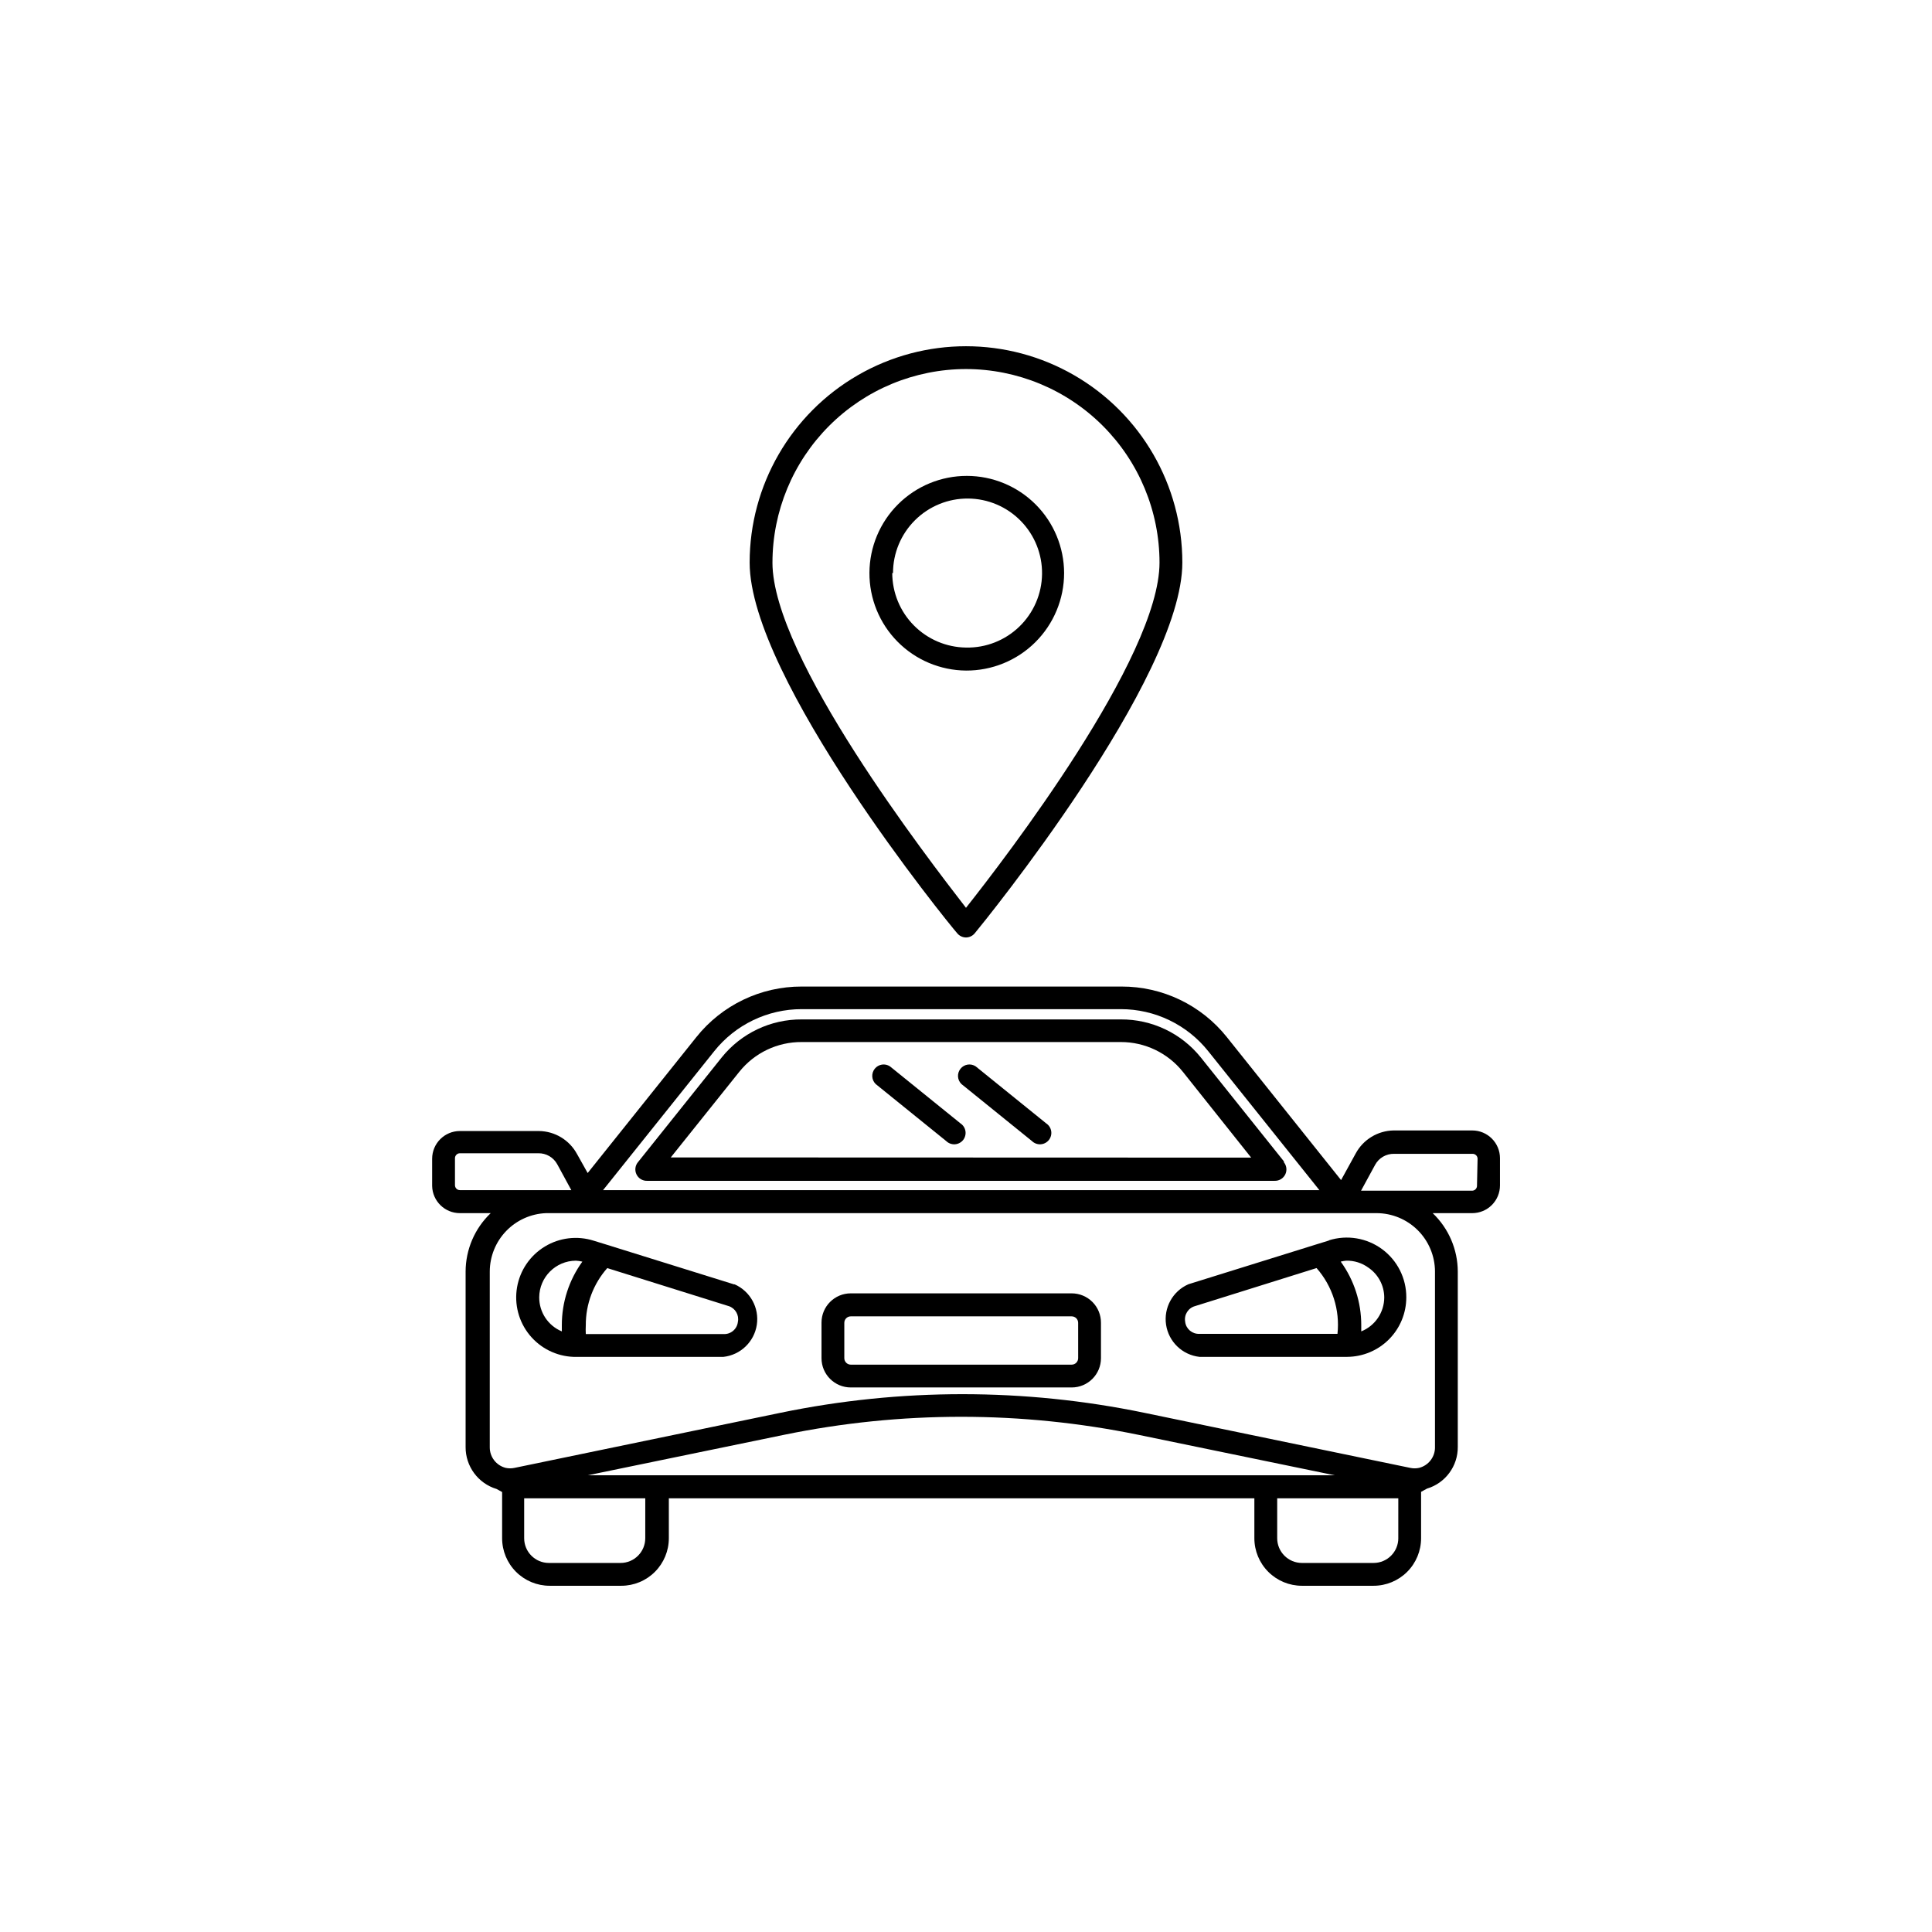
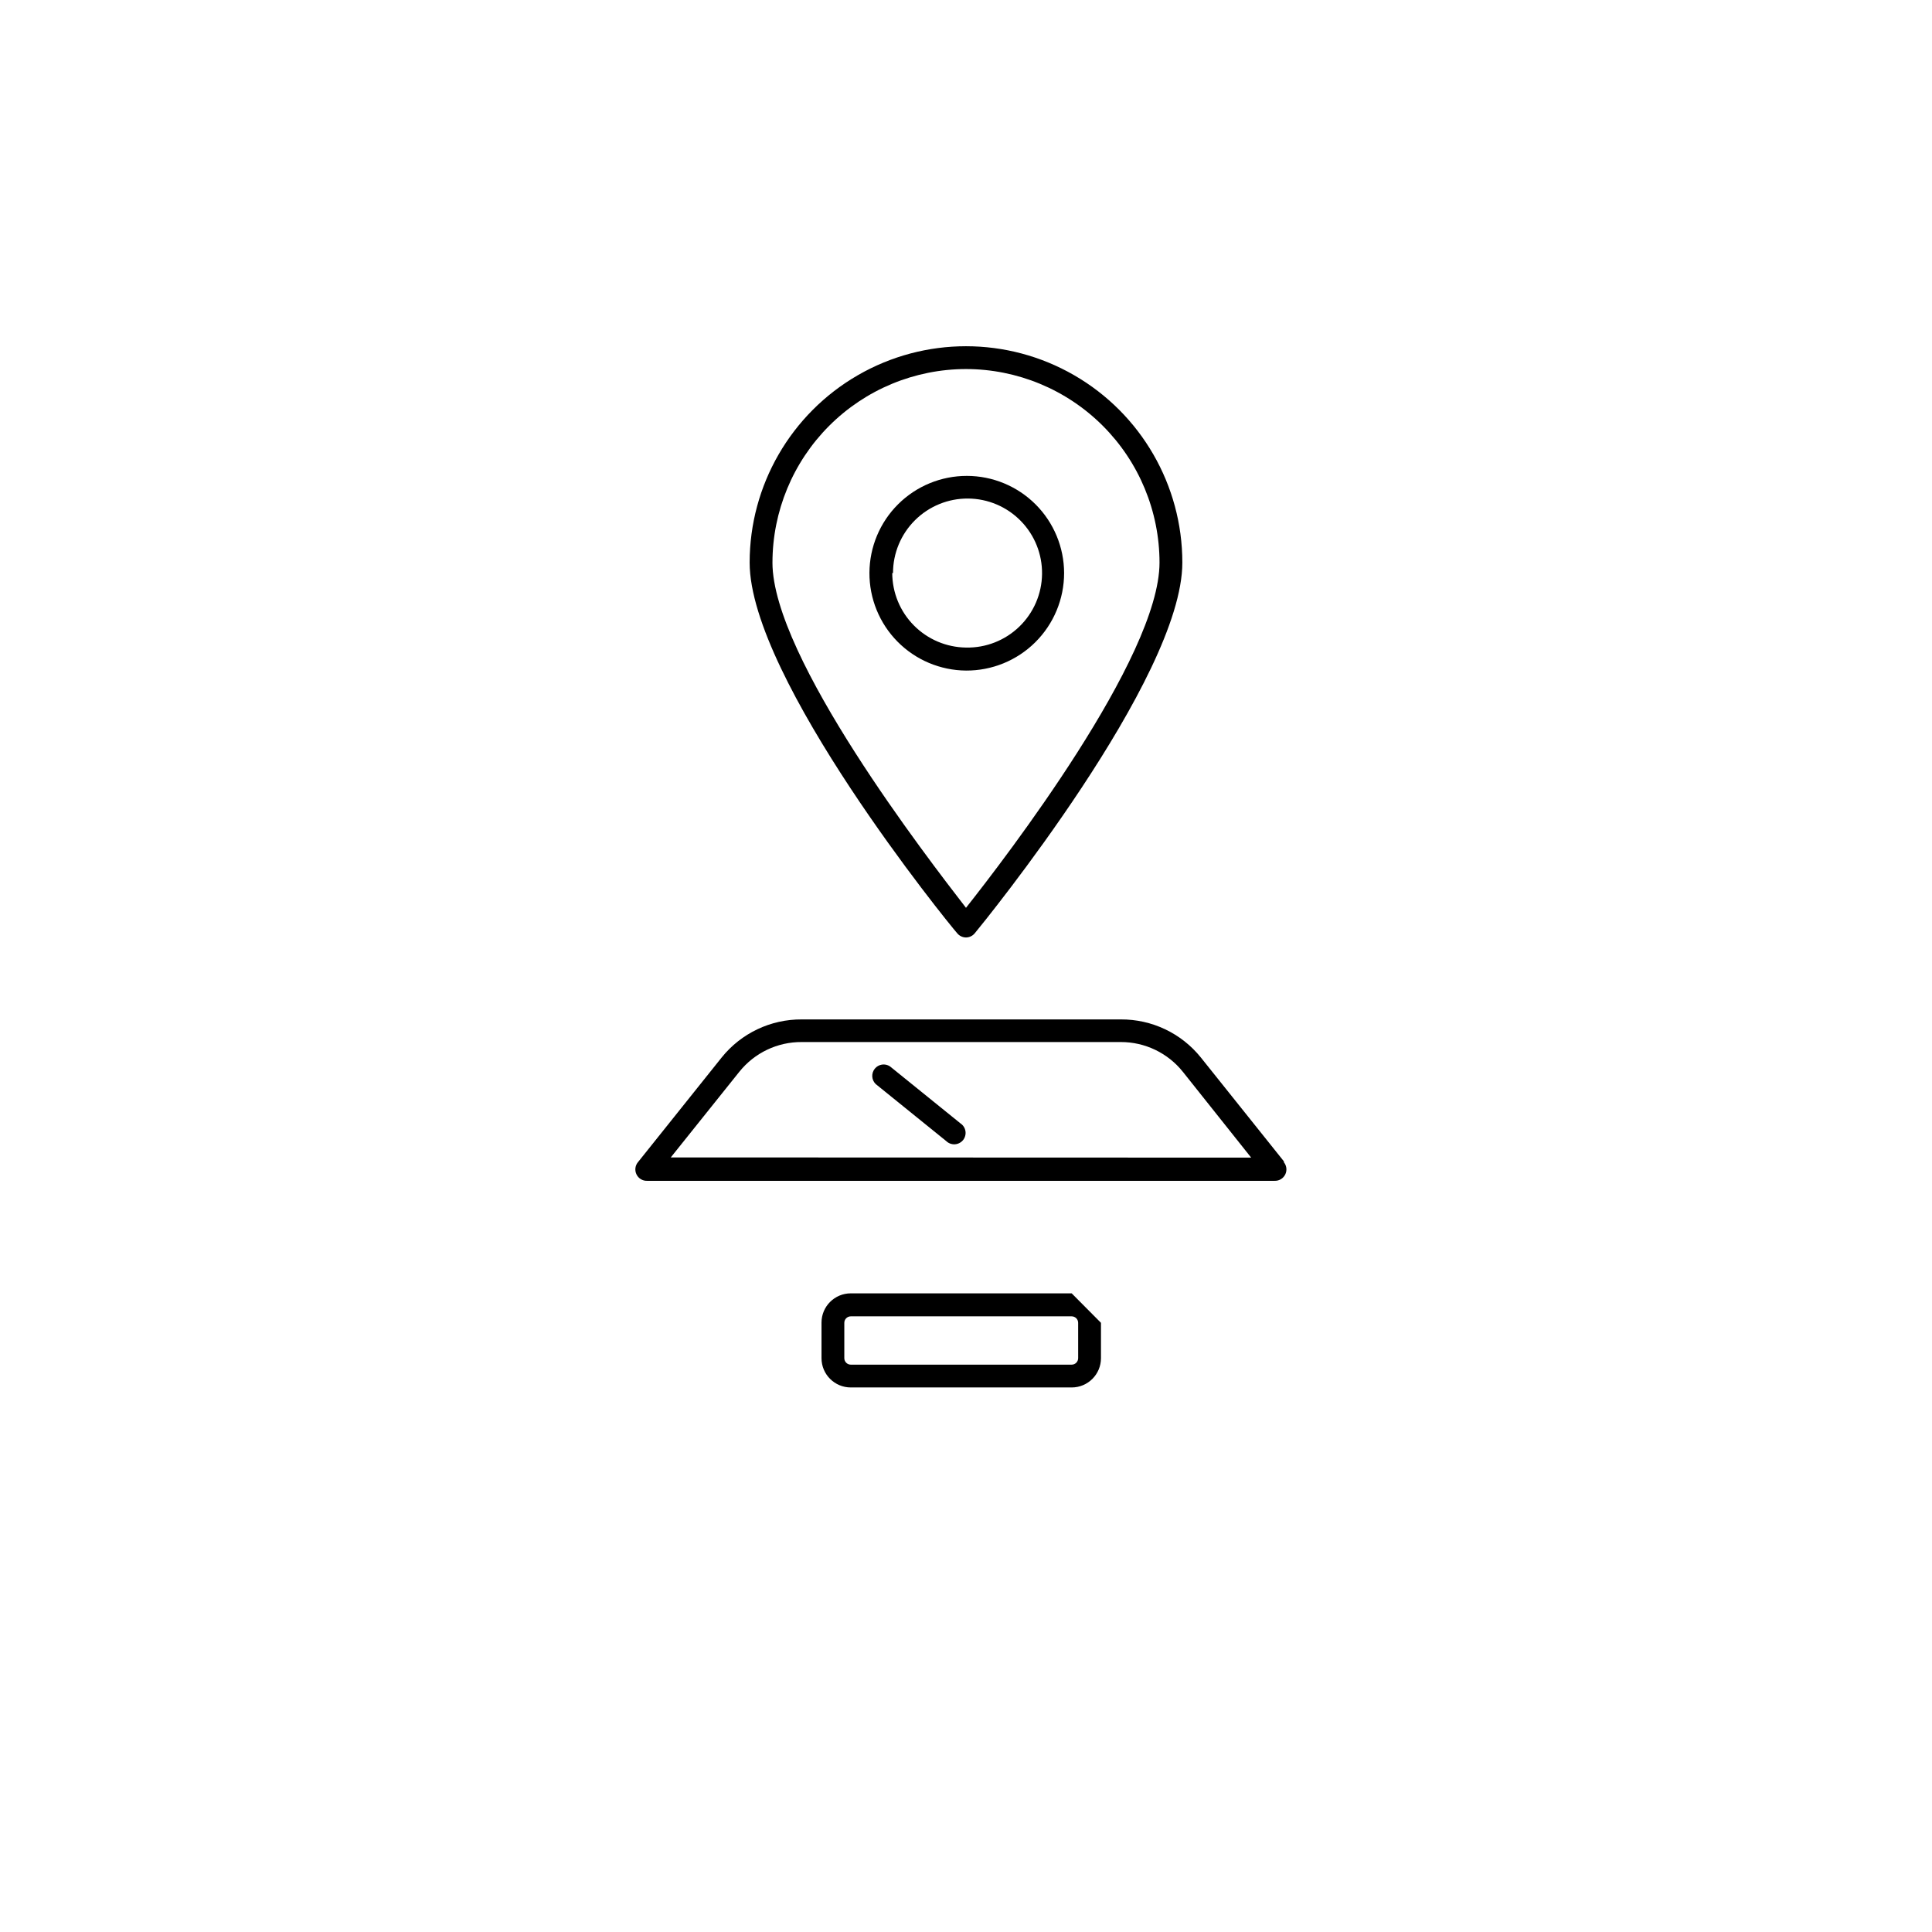
<svg xmlns="http://www.w3.org/2000/svg" fill="#000000" width="800px" height="800px" version="1.1" viewBox="144 144 512 512">
  <g>
-     <path d="m534.16 443.58h-20.809c-4.215 0.059-8.07 2.391-10.074 6.098l-3.879 7.055-30.23-37.836v-0.004c-6.777-8.52-17.074-13.477-27.961-13.449h-84.742c-10.887-0.027-21.188 4.93-27.961 13.449l-28.766 35.973-2.82-5.039h-0.004c-2.004-3.707-5.859-6.039-10.074-6.094h-20.961c-4.062 0-7.356 3.293-7.356 7.356v7.203c0.082 4.004 3.352 7.207 7.356 7.203h8.164c-4.246 4.047-6.648 9.656-6.652 15.52v46.453-0.004c-0.035 5.125 3.309 9.66 8.215 11.137l1.461 0.805v12.242c0 3.34 1.324 6.543 3.688 8.906 2.363 2.363 5.566 3.691 8.906 3.691h18.992c3.344 0 6.547-1.328 8.906-3.691 2.363-2.363 3.691-5.566 3.691-8.906v-10.578h155.17v10.578c0 3.34 1.328 6.543 3.691 8.906 2.359 2.363 5.562 3.691 8.906 3.691h18.992c3.34 0 6.543-1.328 8.906-3.691s3.688-5.566 3.688-8.906v-12.293l1.562-0.855c4.891-1.461 8.219-5.984 8.164-11.086v-46.449c-0.02-5.848-2.422-11.434-6.652-15.469h10.48c1.949 0 3.82-0.773 5.199-2.152 1.379-1.379 2.156-3.25 2.156-5.203v-7.203c0-4.062-3.293-7.356-7.356-7.356zm-200.92-20.957c5.629-7.078 14.184-11.199 23.227-11.188h84.539c9.043-0.012 17.598 4.109 23.227 11.188l29.422 36.777h-189.84zm-67.359 36.777c-0.723 0-1.309-0.586-1.309-1.312v-7.152c0-0.348 0.137-0.68 0.383-0.926 0.246-0.246 0.578-0.383 0.926-0.383h20.758c2.094-0.047 4.039 1.082 5.039 2.922l3.727 6.852zm179.81 64.84 52.043 10.73h-198l52.043-10.73c30.977-6.367 62.93-6.367 93.91 0zm-130.69 27.406c0 3.617-2.93 6.551-6.547 6.551h-18.996c-3.617 0-6.547-2.934-6.547-6.551v-10.578h32.094zm199.56 0h0.004c0 3.617-2.934 6.551-6.551 6.551h-18.992c-3.617 0-6.551-2.934-6.551-6.551v-10.578h32.094zm9.723-70.535v46.453h0.004c0.008 2.57-1.738 4.816-4.234 5.441-0.762 0.164-1.551 0.164-2.316 0l-70.535-14.609h0.004c-31.773-6.566-64.555-6.566-96.328 0l-70.535 14.609c-0.766 0.164-1.555 0.164-2.316 0-2.496-0.625-4.242-2.871-4.234-5.441v-46.602c0.012-4.004 1.57-7.848 4.348-10.73 2.781-2.883 6.566-4.582 10.566-4.738h220.06c4.109 0 8.047 1.629 10.957 4.527 2.906 2.902 4.547 6.836 4.562 10.941zm11.133-22.871h0.004c0 0.723-0.586 1.309-1.309 1.309h-29.422l3.727-6.852c1-1.84 2.945-2.965 5.039-2.922h20.809c0.344 0 0.68 0.141 0.926 0.387 0.246 0.242 0.383 0.578 0.383 0.926z" />
-     <path d="m496.18 472.75-3.273 1.008-33.957 10.578c-4.18 1.828-6.609 6.234-5.926 10.746 0.688 4.508 4.312 7.996 8.848 8.5h39.195c4.156-0.039 8.129-1.719 11.055-4.672 2.922-2.953 4.562-6.941 4.562-11.098 0.023-5.035-2.359-9.777-6.41-12.766-4.055-2.988-9.289-3.859-14.094-2.348zm-38.09 21.562c-0.355-1.867 0.789-3.688 2.621-4.184l32.195-10.078v0.004c4.207 4.777 6.219 11.102 5.539 17.43h-36.625c-1.859 0.07-3.473-1.277-3.731-3.121zm48.566-14.359h0.004c2.594 1.777 4.156 4.715 4.18 7.859 0 3.969-2.414 7.539-6.094 9.02v-1.664c0.008-6.043-1.898-11.934-5.441-16.828 0.48-0.117 0.969-0.203 1.461-0.25 2.113-0.043 4.188 0.609 5.894 1.863z" />
-     <path d="m338.59 484.39-33.957-10.578-3.273-1.008h-0.004c-4.34-1.387-9.07-0.828-12.969 1.539-3.898 2.363-6.582 6.297-7.359 10.785-0.781 4.492 0.422 9.102 3.297 12.641 2.871 3.535 7.137 5.656 11.691 5.816h39.699c4.535-0.504 8.164-3.992 8.848-8.5 0.684-4.512-1.746-8.918-5.926-10.746zm-51.691 3.426c0.027-5.359 4.363-9.695 9.723-9.723 0.578 0.035 1.148 0.117 1.711 0.25-3.543 4.894-5.449 10.785-5.441 16.828v1.664c-3.641-1.512-6.008-5.074-5.992-9.02zm52.648 6.5c-0.211 1.902-1.867 3.316-3.781 3.223h-36.523c-0.043-0.789-0.043-1.578 0-2.367-0.023-5.566 2.004-10.945 5.691-15.113l32.195 10.078v-0.004c1.75 0.578 2.789 2.375 2.418 4.184z" />
    <path d="m484.34 451.89-22.117-27.66c-5.164-6.418-12.973-10.125-21.211-10.074h-84.539c-8.234-0.051-16.047 3.656-21.211 10.074l-22.117 27.66c-0.809 0.902-1 2.203-0.484 3.305 0.516 1.098 1.641 1.781 2.852 1.734h166.26c1.215 0.047 2.336-0.637 2.856-1.734 0.516-1.102 0.324-2.402-0.488-3.305zm-162.58-1.16 18.188-22.723v0.004c4.016-5.008 10.105-7.902 16.523-7.859h84.539c6.41-0.016 12.477 2.894 16.477 7.91l18.086 22.719z" />
-     <path d="m428.01 486.75h-58.543c-4.285 0-7.758 3.473-7.758 7.758v9.422c0 4.285 3.473 7.758 7.758 7.758h58.543c4.285 0 7.758-3.473 7.758-7.758v-9.371c0.012-2.066-0.797-4.051-2.254-5.519-1.457-1.465-3.438-2.289-5.504-2.289zm1.715 17.18h-0.004c0 0.457-0.18 0.891-0.5 1.211-0.324 0.324-0.758 0.504-1.211 0.504h-58.543c-0.945 0-1.715-0.77-1.715-1.715v-9.371c0-0.945 0.77-1.711 1.715-1.711h58.543c0.453 0 0.887 0.18 1.211 0.5 0.32 0.32 0.5 0.758 0.5 1.211z" />
+     <path d="m428.01 486.75h-58.543c-4.285 0-7.758 3.473-7.758 7.758v9.422c0 4.285 3.473 7.758 7.758 7.758h58.543c4.285 0 7.758-3.473 7.758-7.758v-9.371zm1.715 17.18h-0.004c0 0.457-0.18 0.891-0.5 1.211-0.324 0.324-0.758 0.504-1.211 0.504h-58.543c-0.945 0-1.715-0.77-1.715-1.715v-9.371c0-0.945 0.77-1.711 1.715-1.711h58.543c0.453 0 0.887 0.18 1.211 0.5 0.32 0.32 0.5 0.758 0.5 1.211z" />
    <path d="m379.85 426.6c-1.301-0.863-3.043-0.594-4.023 0.621s-0.875 2.973 0.242 4.062l18.691 15.113c0.609 0.594 1.441 0.902 2.293 0.852 0.848-0.051 1.637-0.457 2.172-1.117 0.531-0.664 0.762-1.52 0.633-2.359-0.129-0.844-0.609-1.59-1.316-2.059z" />
-     <path d="m402.57 426.6c-1.301-0.863-3.043-0.594-4.019 0.621-0.98 1.215-0.875 2.973 0.242 4.062l18.691 15.113c0.609 0.594 1.441 0.902 2.289 0.852 0.852-0.051 1.641-0.457 2.172-1.117 0.535-0.664 0.766-1.52 0.637-2.359-0.133-0.844-0.609-1.59-1.32-2.059z" />
    <path d="m400 392.44c0.898-0.008 1.746-0.414 2.316-1.109 2.266-2.719 55.016-67.512 55.016-98.242 0-20.484-10.926-39.41-28.668-49.652-17.738-10.242-39.594-10.242-57.332 0s-28.668 29.168-28.668 49.652c0 30.73 52.75 95.723 55.016 98.242 0.57 0.695 1.422 1.102 2.32 1.109zm0-150.64c13.598 0.016 26.633 5.422 36.25 15.039 9.613 9.613 15.023 22.652 15.035 36.25 0 25.191-40.961 78.441-51.289 91.492-10.078-13.047-51.289-66.352-51.289-91.492h0.004c0.012-13.598 5.422-26.637 15.035-36.25 9.617-9.617 22.652-15.023 36.254-15.039z" />
    <path d="m426 295.86c-0.016-6.824-2.734-13.367-7.562-18.195-4.828-4.824-11.375-7.539-18.199-7.547-6.828-0.008-13.379 2.688-18.223 7.504-4.84 4.812-7.574 11.348-7.606 18.176-0.031 6.824 2.644 13.387 7.441 18.242 4.797 4.856 11.324 7.613 18.152 7.668 6.879 0.039 13.492-2.664 18.371-7.516 4.879-4.852 7.625-11.449 7.625-18.332zm-45.344 0c0-5.258 2.102-10.301 5.836-14.008 3.731-3.707 8.789-5.773 14.051-5.734 5.262 0.035 10.289 2.168 13.969 5.93 3.684 3.758 5.715 8.828 5.641 14.09-0.07 5.258-2.238 10.273-6.023 13.93-3.781 3.656-8.867 5.652-14.125 5.543-5.199-0.066-10.164-2.172-13.82-5.867-3.66-3.695-5.715-8.684-5.731-13.883z" />
  </g>
</svg>